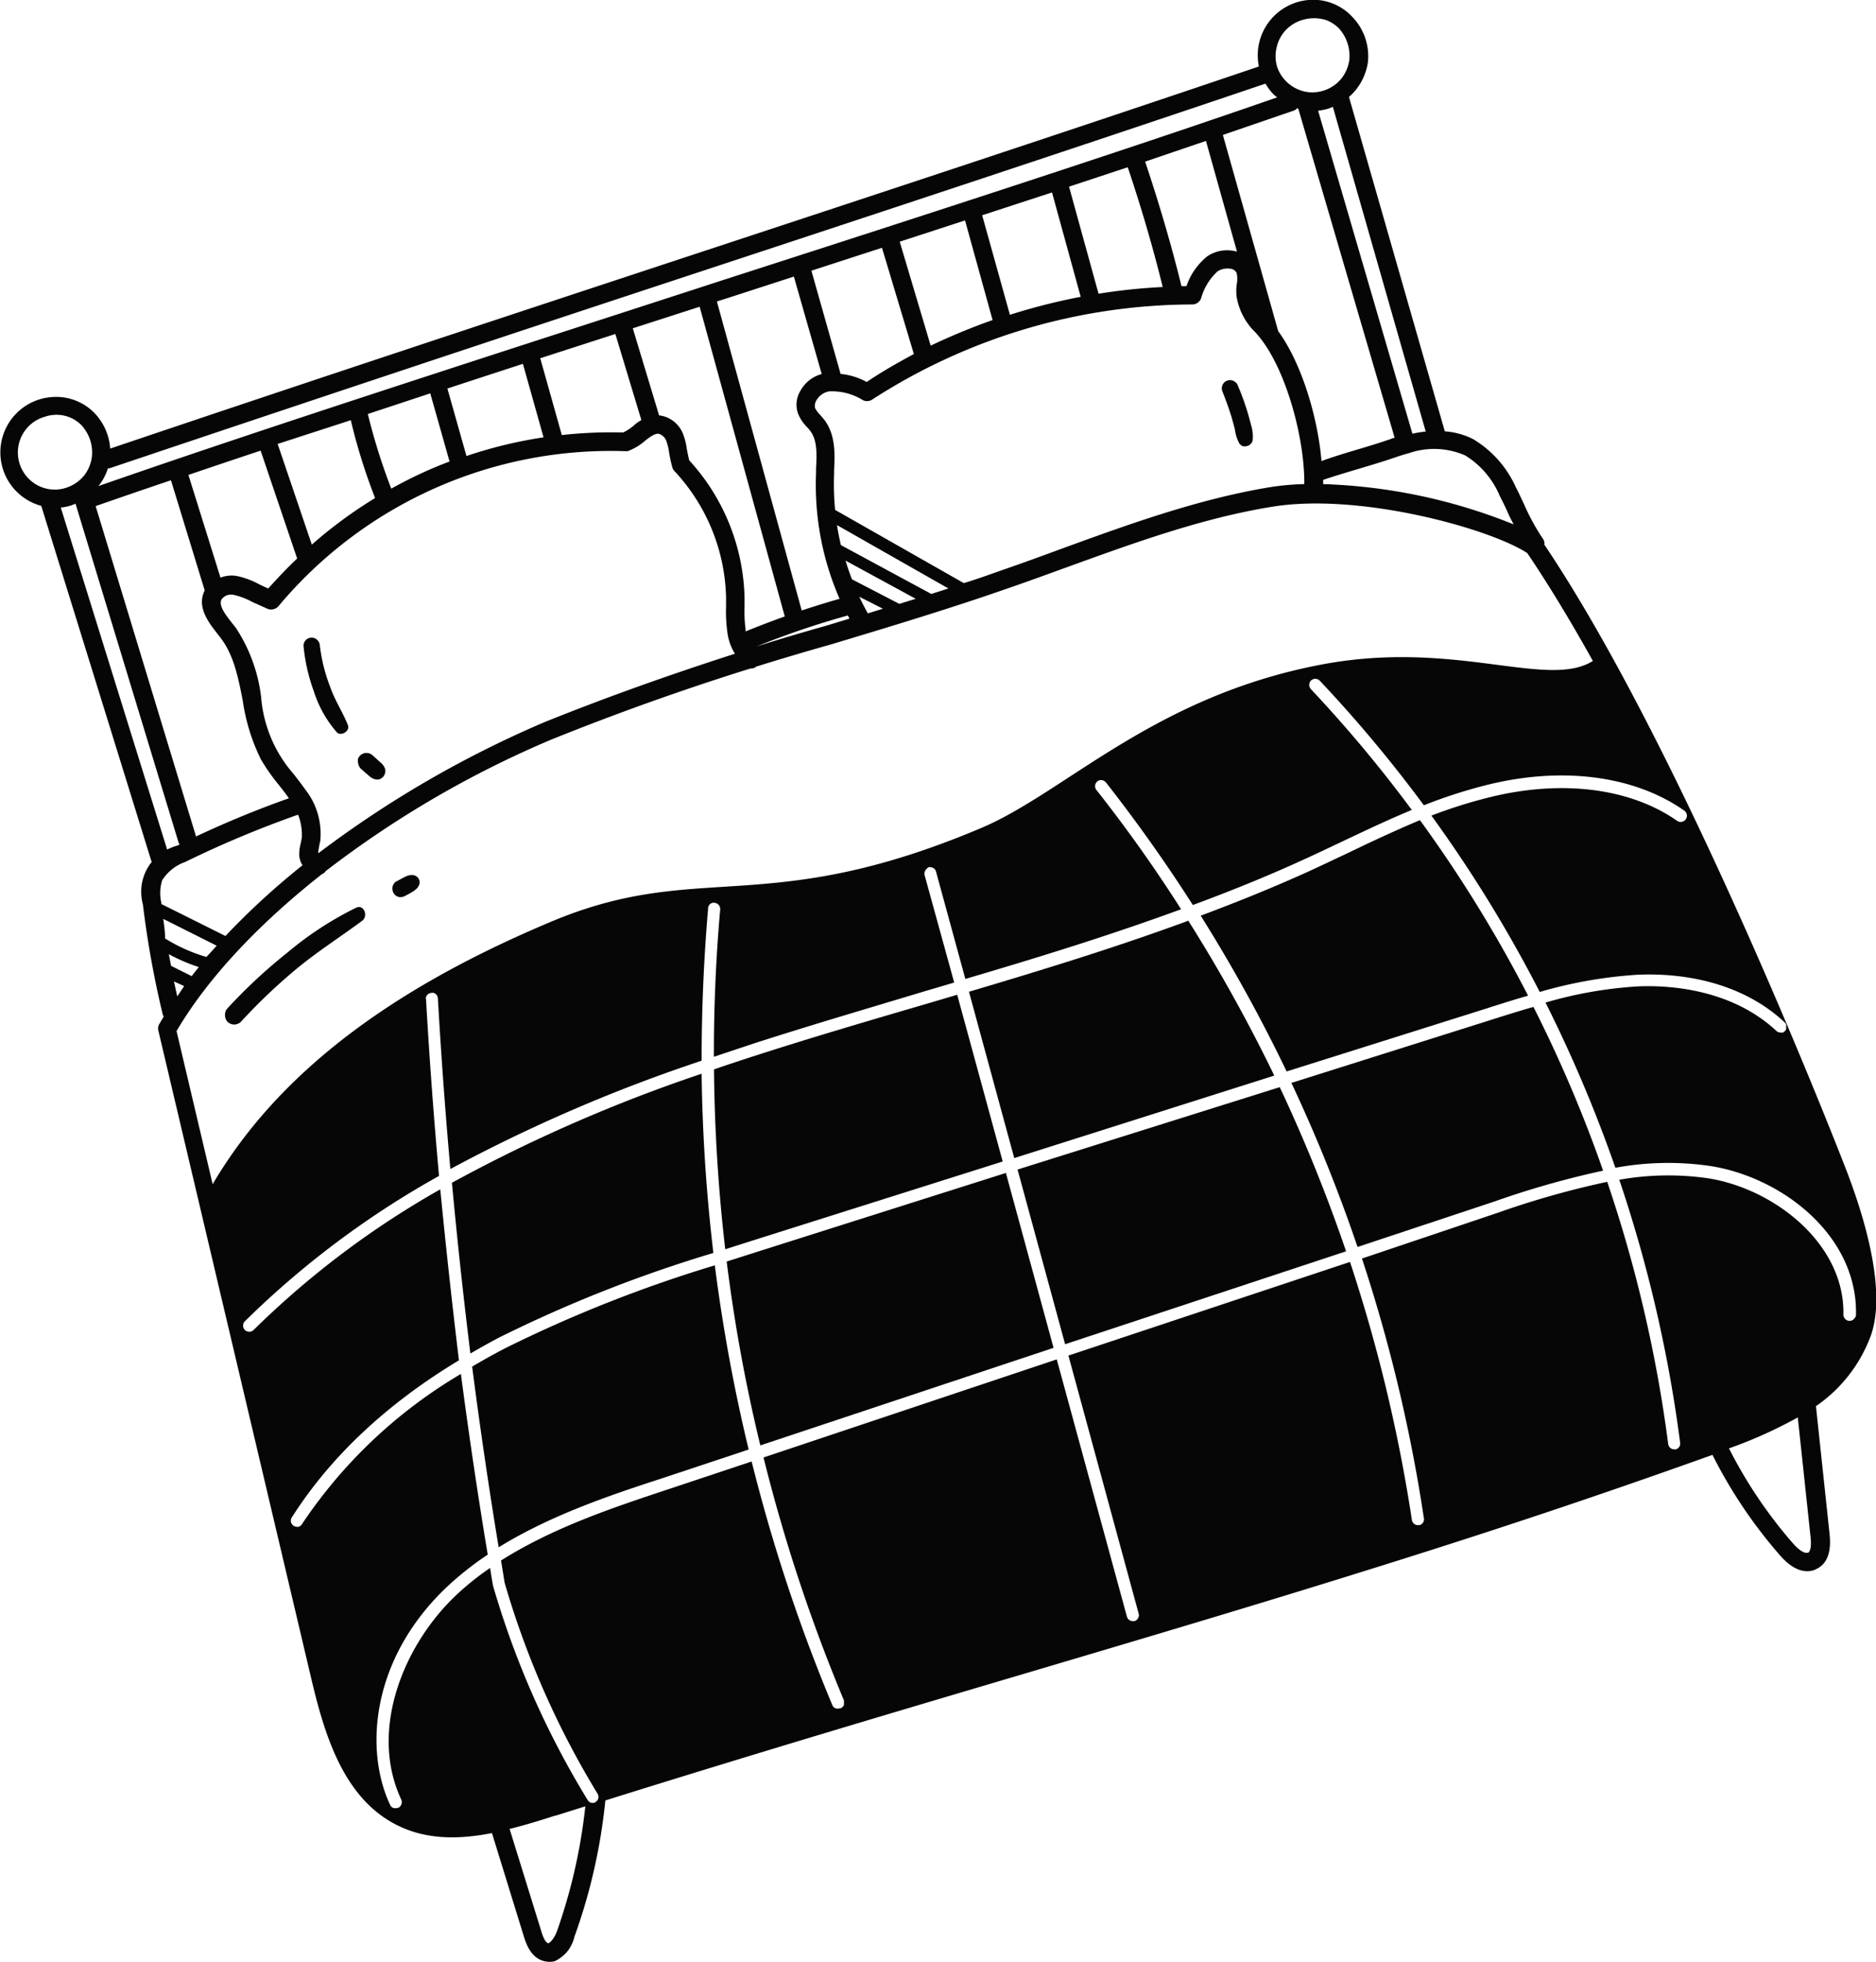
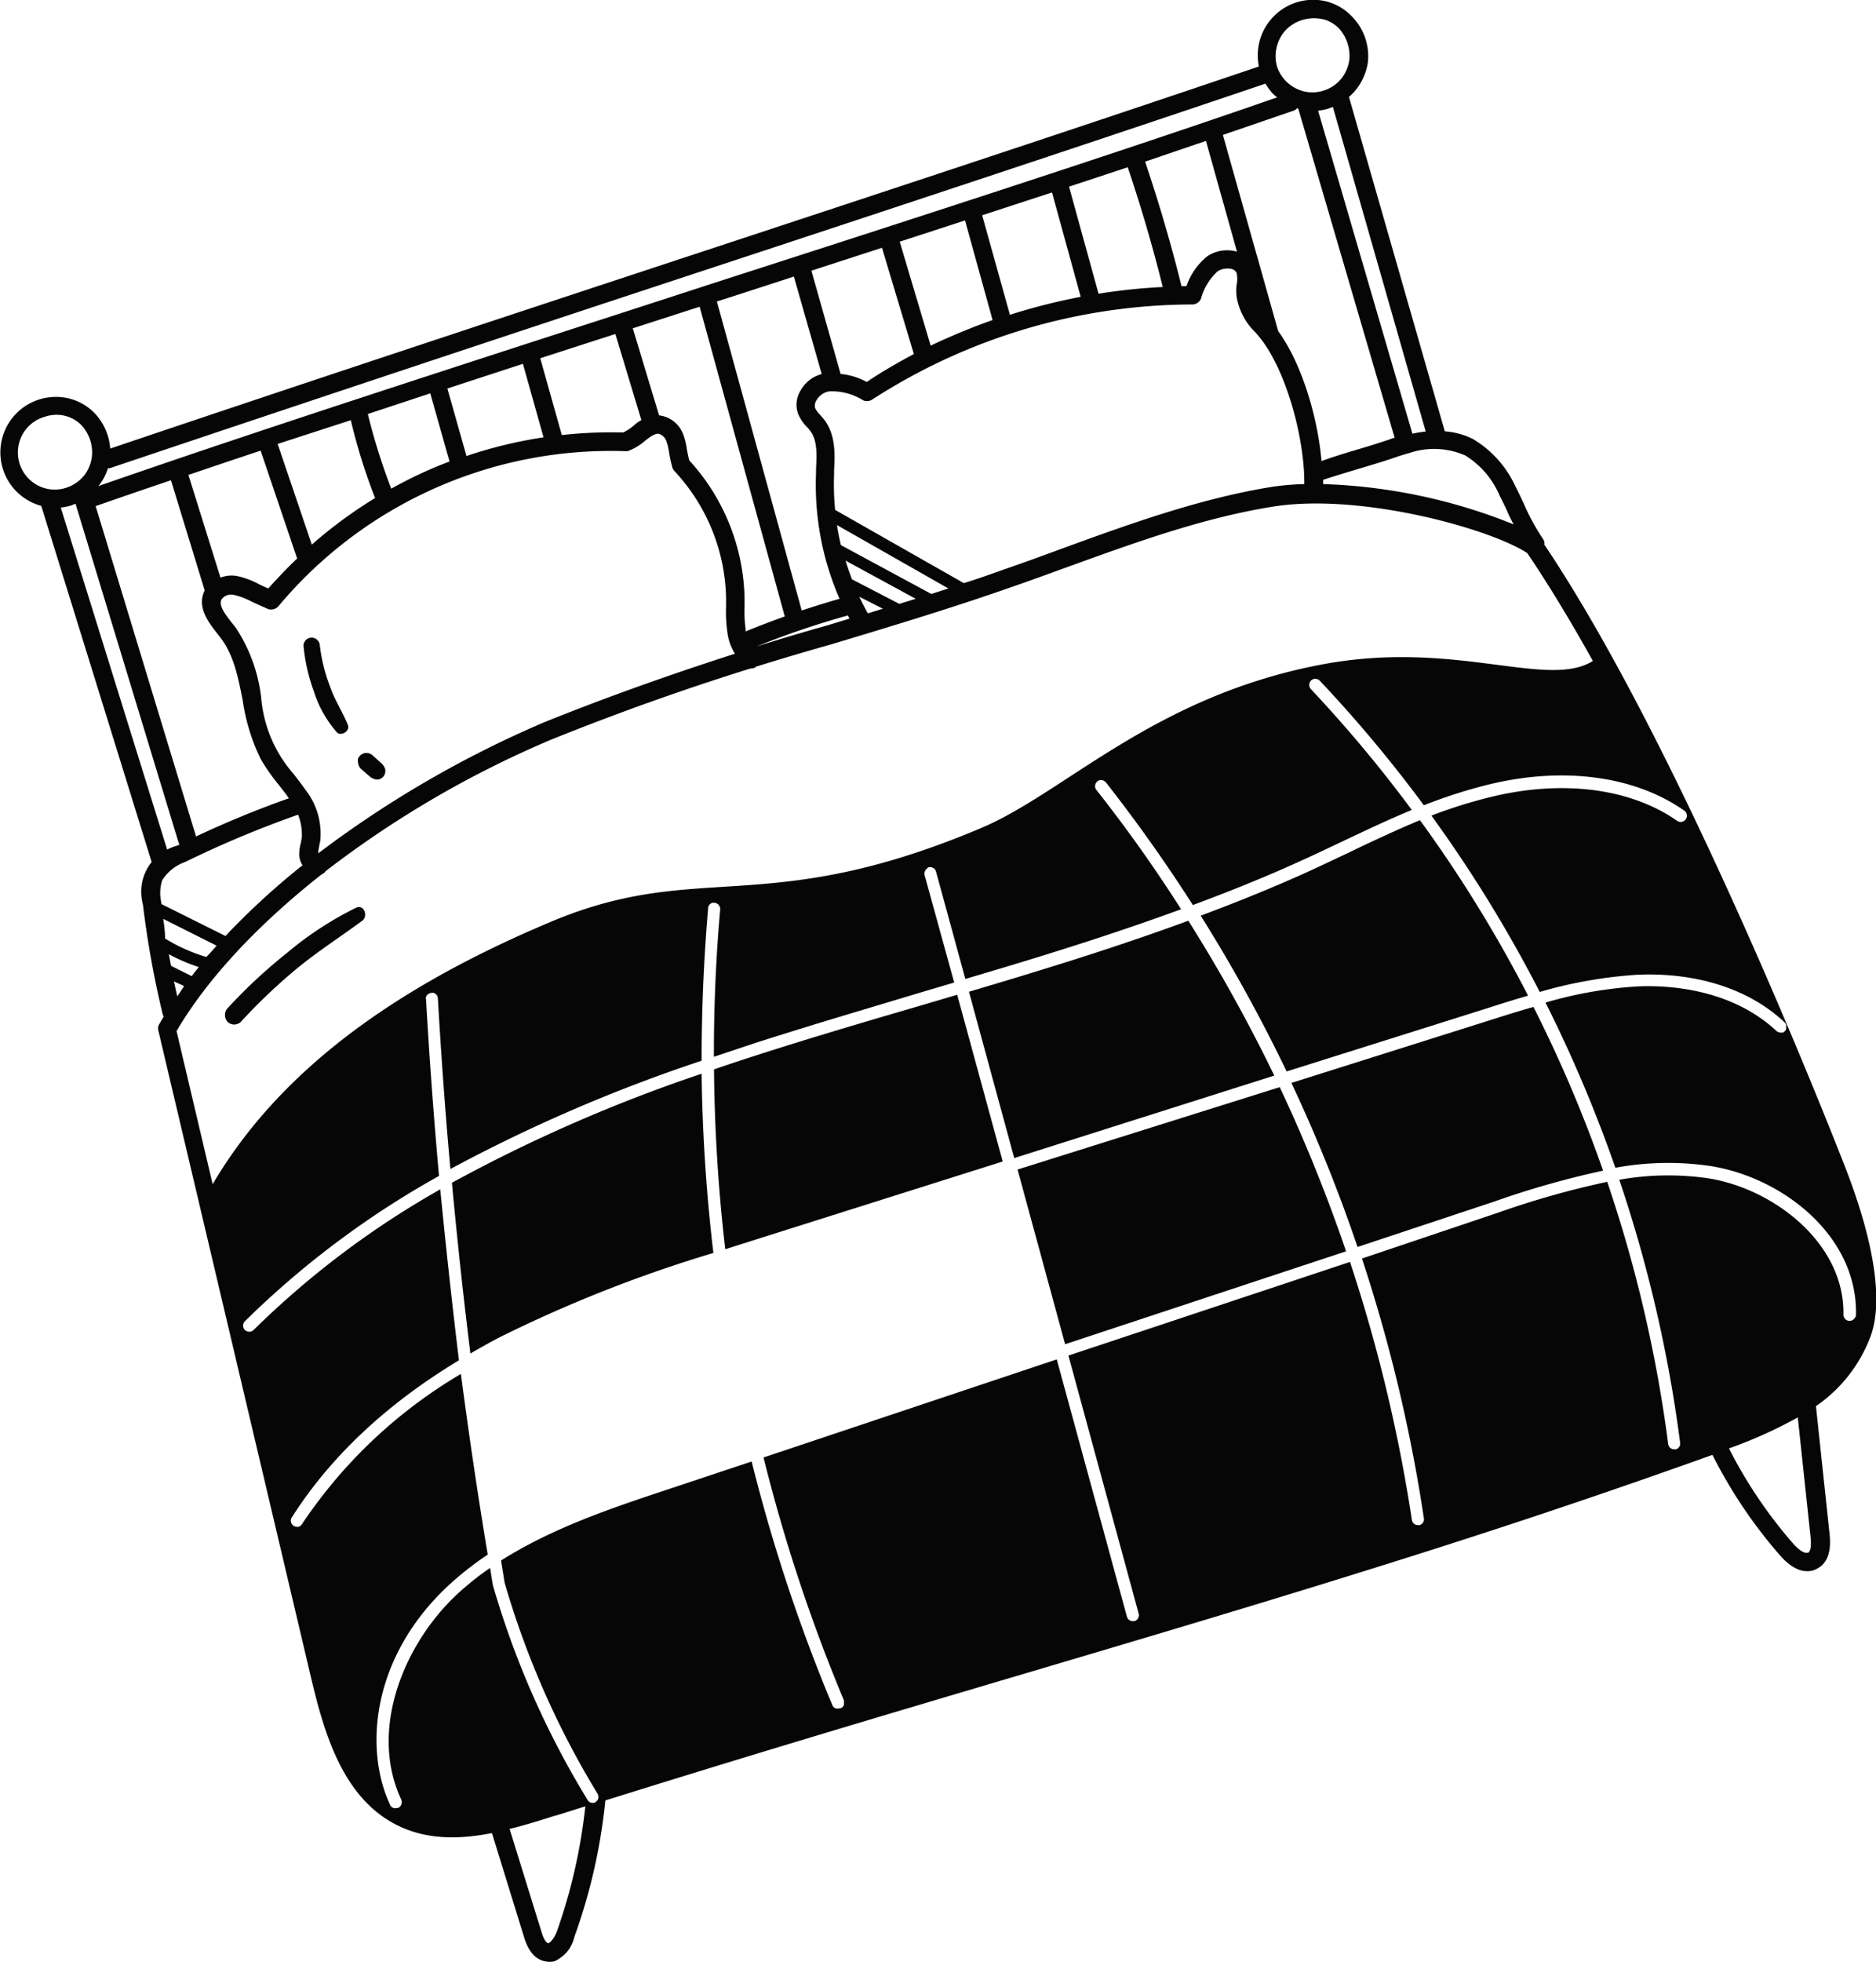
<svg xmlns="http://www.w3.org/2000/svg" viewBox="0 0 181.82 190.04">
  <defs>
    <style>.cls-1{fill:#060606;}</style>
  </defs>
  <g id="Ebene_2" data-name="Ebene 2">
    <g id="Ebene_1-2" data-name="Ebene 1">
      <path class="cls-1" d="M33.7,70.19C33.23,69,32.44,67.82,32,66.53a16.29,16.29,0,0,1-1-4,.78.78,0,0,0-.26-.55.77.77,0,0,0-.86-.15.64.64,0,0,0-.25.18.8.8,0,0,0-.16.26.65.65,0,0,0-.05.31,17.48,17.48,0,0,0,1,4.39,11.13,11.13,0,0,0,2.21,3.94C33,71.37,34,70.82,33.7,70.19Z" />
      <path class="cls-1" d="M34.92,74.41l.53.47.27.23.13.11a1.26,1.26,0,0,0,.5.26.86.86,0,0,0,.42,0,1,1,0,0,0,.36-.23.93.93,0,0,0,.19-.37.85.85,0,0,0,0-.42,1.38,1.38,0,0,0-.43-.6l-.26-.23-.53-.48a.91.91,0,0,0-.62-.22.63.63,0,0,0-.33.09.52.52,0,0,0-.27.19.79.79,0,0,0-.18.29.74.74,0,0,0,0,.33.76.76,0,0,0,.08.33A.9.9,0,0,0,34.92,74.41Z" />
-       <path class="cls-1" d="M119.35,40.36c.12.42.24.85.34,1.27a3.77,3.77,0,0,0,.43,1.33.84.84,0,0,0,.31.25.79.79,0,0,0,.4,0,.82.82,0,0,0,.36-.18.75.75,0,0,0,.21-.34,3.58,3.58,0,0,0-.14-1.49c-.11-.44-.23-.88-.36-1.31a24.43,24.43,0,0,0-.92-2.52.82.82,0,0,0-.4-.46.79.79,0,0,0-1.07.33.81.81,0,0,0-.06.61C118.79,38.7,119.09,39.53,119.35,40.36Z" />
      <path class="cls-1" d="M22.08,99a1,1,0,0,0,.63.24,1,1,0,0,0,.62-.25,54.7,54.7,0,0,1,5.58-5.29c2-1.63,4.15-3,6.2-4.52.59-.44.18-1.61-.59-1.26a32.81,32.81,0,0,0-6.68,4.36A50.72,50.72,0,0,0,22,97.72a.92.92,0,0,0-.19.64A.94.94,0,0,0,22.08,99Z" />
-       <path class="cls-1" d="M38.68,86.89h.21a.91.91,0,0,0,.42-.14c.19-.1.39-.2.57-.31l.27-.17.26-.22a1.51,1.51,0,0,0,.18-.26.9.9,0,0,0,.08-.36.8.8,0,0,0-.11-.35.72.72,0,0,0-.28-.24.62.62,0,0,0-.35-.08,1.09,1.09,0,0,0-.47.08c-.17.07-.32.15-.48.23l-.57.31a.49.49,0,0,0-.23.22.59.59,0,0,0-.13.29.62.62,0,0,0,0,.33.72.72,0,0,0,.11.31A.84.84,0,0,0,38.68,86.89Z" />
-       <path class="cls-1" d="M73.79,121.12l-3.36,1.07A158.73,158.73,0,0,0,73.69,140l28.42-9.45-4.62-16.94Z" />
      <path class="cls-1" d="M98.62,113.28l4.61,16.92,27.23-9a154.06,154.06,0,0,0-6.43-15.9Z" />
      <path class="cls-1" d="M144.46,98.8l-19.3,6.09a151.56,151.56,0,0,1,6.41,15.89l13.23-4.39a86.06,86.06,0,0,1,10.57-3,130.18,130.18,0,0,0-6.75-15.86C147.22,97.93,145.84,98.36,144.46,98.8Z" />
      <path class="cls-1" d="M178.94,113.33c-.15-.38-15.42-40-29.26-60.57a1.11,1.11,0,0,0,0-.26,1.09,1.09,0,0,0-.14-.31,21.2,21.2,0,0,1-1.84-3.37c-.26-.55-.51-1.1-.79-1.63a10.4,10.4,0,0,0-4.14-4.66,7.23,7.23,0,0,0-2.74-.75L130.74,9.39a5.11,5.11,0,0,0,.57-.57A5.59,5.59,0,0,0,132.58,6a5.55,5.55,0,0,0-.29-2.39,5.48,5.48,0,0,0-1.25-2A5.16,5.16,0,0,0,126.81,0a5.38,5.38,0,0,0-4.91,5.44,5.24,5.24,0,0,0,.11,1C103.2,12.81,84.37,19,66.17,25S29.39,37.13,10.68,43.45A5.5,5.5,0,0,0,9.15,40a5.2,5.2,0,0,0-4.24-1.53A5.37,5.37,0,0,0,4,49l10.7,34.5h0a4.31,4.31,0,0,0-.39.56,4.62,4.62,0,0,0-.59,1.73,4.87,4.87,0,0,0,.13,1.82,93.45,93.45,0,0,0,1.91,10.6.8.8,0,0,0,.11.25c-.14.24-.29.48-.43.73a.8.8,0,0,0-.09.64l14.8,62.68c1.29,5.48,3.1,11.56,8.19,14.2,2.92,1.52,6.14,1.47,9.34.84l3.13,10.14c.19.56.65,2,2,2.28a2.09,2.09,0,0,0,.93,0A3.59,3.59,0,0,0,55,189a3.63,3.63,0,0,0,.67-1.4,54.94,54.94,0,0,0,3-13.21c15.09-4.72,28.09-8.57,40.69-12.3,12.39-3.67,23.85-7.07,35.79-10.83,9.56-3,19.43-6.27,30.34-10.17l.48-.17a46.64,46.64,0,0,0,6.58,9.77c1.39,1.58,2.54,1.62,3.24,1.4l.3-.14c1-.5,1.42-1.63,1.23-3.36l-1.32-12.39a14.28,14.28,0,0,0,5.3-6.78C182.83,125.23,180.87,118.33,178.94,113.33ZM142,44.11A8.42,8.42,0,0,1,145.34,48c.26.52.51,1,.76,1.57s.39.82.6,1.22a53.81,53.81,0,0,0-18.46-3.9c0-.13,0-.27,0-.41,1.15-.39,2.31-.73,3.48-1.08s2.42-.72,3.63-1.14c.41-.14.79-.26,1.18-.36h0l0,0A7.52,7.52,0,0,1,142,44.11Zm-59.43,12c-.23-.6-.44-1.2-.62-1.81L88.75,58l-1.59.49Zm3,2.85-1.46.45c-.3-.53-.57-1.06-.83-1.61ZM66.8,44.59c-.11-.44-.18-.81-.24-1.13a6.19,6.19,0,0,0-.33-1.35,2.88,2.88,0,0,0-.89-1.26,2.81,2.81,0,0,0-1.4-.61h-.06L61.33,31.8l6.48-2.09,8.25,30c-1.27.45-2.54.94-3.8,1.45,0-.07,0-.15,0-.22a13.14,13.14,0,0,1-.1-2.17v-.92A20.39,20.39,0,0,0,66.8,44.59ZM29.57,76.45c-.35-.5-.74-1-1.13-1.5a12.82,12.82,0,0,1-3.13-7.41,15.53,15.53,0,0,0-2.44-6.71l-.33-.42c-.8-1-1.35-1.78-1.07-2.35a1.2,1.2,0,0,1,.57-.42,1.28,1.28,0,0,1,.7,0,6.88,6.88,0,0,1,1.68.65L26,59a1,1,0,0,0,.54,0A.93.93,0,0,0,27,58.7a42,42,0,0,1,33.56-15h.28a5.46,5.46,0,0,0,1.67-1c.57-.45.94-.69,1.29-.69a1.06,1.06,0,0,1,.5.27,1.12,1.12,0,0,1,.3.49,5.61,5.61,0,0,1,.24,1,12.75,12.75,0,0,0,.32,1.49.81.81,0,0,0,.21.37,18.56,18.56,0,0,1,5,12.24v.88a14.32,14.32,0,0,0,.12,2.45,5.12,5.12,0,0,0,.74,2.12c-6.23,2-12.38,4.18-18.44,6.62A103.61,103.61,0,0,0,30.85,82.65a2.52,2.52,0,0,1,.09-.67c0-.18.07-.35.1-.53A6.93,6.93,0,0,0,29.57,76.45ZM52.68,42.36a43.51,43.51,0,0,0-7.47,1.81l-1.85-6.54,7.32-2.39Zm-.32-7.66,7.28-2.35,2.52,8.34a3.67,3.67,0,0,0-.76.55,4.64,4.64,0,0,1-1,.65,43.74,43.74,0,0,0-5.95.25Zm-8.79,10c-.69.26-1.38.54-2.06.84-1.23.54-2.42,1.14-3.59,1.79a58.83,58.83,0,0,1-2.27-7.23l6.05-2Zm-7.2,3.53a44,44,0,0,0-6.15,4.52L26.91,43,34,40.7A56.05,56.05,0,0,0,36.37,48.28ZM28.8,54.1C27.84,55,26.9,56,26,57c-.35-.15-.65-.29-.91-.42A8,8,0,0,0,23,55.8a2.93,2.93,0,0,0-1.63.15L18.26,46c2.27-.77,4.61-1.56,7-2.35Zm83.89-26.3a56.27,56.27,0,0,0-6.22.65l-2.86-10.37,5.69-1.88C110.58,20,111.73,23.9,112.69,27.8ZM111,15.65l5.88-2,3,10.7s-.05,0-.08,0a3.6,3.6,0,0,0-1.46-.06,3.47,3.47,0,0,0-1.35.55,6.33,6.33,0,0,0-2,2.88h-.48c-1-4.06-2.2-8.12-3.53-12.08Zm-6.26,13.1a59.91,59.91,0,0,0-6.86,1.74l-2.69-9.64,6.77-2.21ZM96.2,31a61.72,61.72,0,0,0-6,2.48l-3-10.07,6.33-2.06Zm-7.63,3.29C87,35.14,85.47,36,84,37a6.49,6.49,0,0,0-2.53-.78l-2.83-10L85.48,24Zm-8.93,1.94a3.49,3.49,0,0,0-1.07.5,3.45,3.45,0,0,0-1,1.13,2.59,2.59,0,0,0-.21,2.24,4,4,0,0,0,.84,1.25,3.73,3.73,0,0,1,.36.43c.67.92.6,2.3.53,3.63v.38A27.6,27.6,0,0,0,81.37,58c-1.23.35-2.45.73-3.67,1.13L69.48,29.2v0l1.29-.41,6.17-2Zm2.51,23.35.18.34-2.3.7c-2.25.63-4.48,1.29-6.71,2A82,82,0,0,1,82.15,59.62ZM81.5,52.8c-.15-.64-.28-1.29-.38-1.94L91.92,57l-1.66.53Zm-.56-3.41a25.25,25.25,0,0,1-.1-3.48v-.37c.08-1.56.14-3.33-.86-4.76-.14-.19-.31-.38-.47-.57a2.71,2.71,0,0,1-.52-.7,1,1,0,0,1,0-.38.93.93,0,0,1,.14-.36,1.79,1.79,0,0,1,1.21-.86,5.69,5.69,0,0,1,3.31.86.92.92,0,0,0,.87-.06,57.41,57.41,0,0,1,31.05-9.22.9.9,0,0,0,.5-.16,1,1,0,0,0,.33-.4A5.55,5.55,0,0,1,118,26.29a1.63,1.63,0,0,1,.63-.25,1.78,1.78,0,0,1,.69,0,.76.76,0,0,1,.31.13.92.92,0,0,1,.22.26,2.72,2.72,0,0,1,0,1.17,5.34,5.34,0,0,0,0,1.13,6.23,6.23,0,0,0,1.86,3.5l.27.32c2.7,3.23,4.48,10,4.43,14.34a25.44,25.44,0,0,0-3.34.3c-7,1.16-13.76,3.62-20.29,6-1.73.64-3.46,1.27-5.19,1.87-1.38.48-2.78,1-4.18,1.42Zm42.94-17.32-5.36-19,6.85-2.35a.92.92,0,0,0,.3-.18s0-.05,0-.06l.16.05,9.34,31.88c-.15,0-.3.08-.46.14-1.17.4-2.36.76-3.55,1.11-1,.3-2.05.62-3.08,1C127.72,40.48,126.2,35.26,123.88,32.07Zm14.3,9.73a10.17,10.17,0,0,0-1.29.21l-9.14-31.29a5.6,5.6,0,0,0,1-.2l.43-.17ZM123.72,4.64a3.6,3.6,0,0,1,.88-1.71,3.67,3.67,0,0,1,1.64-1h0a3.92,3.92,0,0,1,2.24,0,3.44,3.44,0,0,1,1.3.83,4,4,0,0,1,1,3,3.76,3.76,0,0,1-.72,1.78,3.63,3.63,0,0,1-3.44,1.36,3.66,3.66,0,0,1-2.83-2.39A3.55,3.55,0,0,1,123.72,4.64ZM10.46,45.36h.15C29.52,39,48.43,32.72,66.73,26.69S103.81,14.47,122.65,8.1a5.57,5.57,0,0,0,.74,1c.12.12.26.22.39.33-14.37,5-33.41,11.16-53.56,17.65C48.94,34,27,41,9.54,47.08A5.29,5.29,0,0,0,10.46,45.36Zm6.11,1.16,3.27,10.67h0l0,0c-.81,1.61.39,3.12,1.26,4.23l.31.4c1.26,1.68,1.67,3.78,2.11,6a19,19,0,0,0,1.77,5.74A19.35,19.35,0,0,0,27,76c.34.43.69.87,1,1.32a97.54,97.54,0,0,0-9,3.7l-9.73-32C11.58,48.22,14,47.38,16.57,46.52Zm-11.81.86A3.57,3.57,0,0,1,3,46.57a3.6,3.6,0,0,1-.3-5.2,3.53,3.53,0,0,1,1.64-1v0a3.14,3.14,0,0,1,.75-.17,3.39,3.39,0,0,1,2.82,1,4.06,4.06,0,0,1,.82,1.39,4,4,0,0,1,.18,1.61A3.76,3.76,0,0,1,8.2,46a3.7,3.7,0,0,1-1.53,1.15A3.57,3.57,0,0,1,4.76,47.38Zm1.13,1.78a5.11,5.11,0,0,0,1-.2l.43-.17,10,32.86s.06.1.08.15l-.2.1a4.89,4.89,0,0,0-1,.39Zm9.74,38.4a.77.77,0,0,0,0-.15,4.13,4.13,0,0,1,.09-2.15,4.34,4.34,0,0,1,2.23-1.77,101.61,101.61,0,0,1,10.88-4.56l.07,0a5.33,5.33,0,0,1,.35,2.24,3.25,3.25,0,0,0-.08.43A4.07,4.07,0,0,0,29,82.81a2,2,0,0,0,.32,1,71.91,71.91,0,0,0-7.47,6.85ZM15.82,89,21,91.6c-.32.36-.64.72-1,1.09a16,16,0,0,1-4-1.79C16,90.26,15.91,89.62,15.82,89Zm.54,3.42a17,17,0,0,0,2.91,1.25c-.23.29-.47.58-.69.88l-2-1Zm1.49,3.09-.67,1c-.11-.48-.22-1-.32-1.45Zm-.74,4.36c3-5.11,7.94-10.36,14.08-15.19a1.12,1.12,0,0,0,.29-.19,1,1,0,0,0,.08-.11A98.93,98.93,0,0,1,53.42,71.64q9.51-3.83,19.31-6.89h.11a.9.9,0,0,0,.33-.09l.11-.09c2.39-.74,4.8-1.46,7.22-2.14,5.82-1.75,11.83-3.56,17.66-5.61,1.74-.6,3.48-1.24,5.22-1.87,6.49-2.35,13.17-4.79,20-5.88,8.44-1.35,21,2.12,24.64,4.5,2.1,3.1,4.24,6.65,6.36,10.45-4.41,2.76-13.34-2.1-26.26.34-16.26,3.06-24.88,12.39-33,15.83-21,8.88-27.37,3-41.86,9.15-14.25,6-25.9,13.9-32.65,25.36ZM54,187c-.28.81-.79,1.29-.9,1.22s-.34-.19-.61-1.07l-3.1-10c1.49-.37,3-.83,4.38-1.28h.06l2.9-.91A53.47,53.47,0,0,1,54,187Zm121.21-36.62c-.27.13-.84-.21-1.42-.87a44.82,44.82,0,0,1-6.22-9.22,44,44,0,0,0,6.67-3l1.23,11.52C175.57,149.69,175.49,150.28,175.22,150.41Zm4.59-22.8a.56.56,0,0,1-.14.2.59.59,0,0,1-.42.16.57.57,0,0,1-.41-.19.58.58,0,0,1-.17-.41c.15-6.85-6.68-12.19-13.1-13.21a27.09,27.09,0,0,0-8.62.14,133.18,133.18,0,0,1,5.89,25.42.62.62,0,0,1-.06.42.65.65,0,0,1-.32.27h-.11a.63.63,0,0,1-.44-.12.62.62,0,0,1-.22-.39,131.7,131.7,0,0,0-5.91-25.4,85.45,85.45,0,0,0-10.61,3L132,121.9A152.63,152.63,0,0,1,138,147.05a.58.58,0,0,1-.07.41.64.64,0,0,1-.33.26h-.09a.62.62,0,0,1-.44-.11.59.59,0,0,1-.23-.38,152.34,152.34,0,0,0-6-25l-27.29,9.07,6.81,25a.56.56,0,0,1-.06.44.57.57,0,0,1-.35.28.93.93,0,0,1-.23,0,.53.53,0,0,1-.22-.08.43.43,0,0,1-.18-.15.54.54,0,0,1-.1-.2l-6.8-24.92L74,141.17a162,162,0,0,0,7.79,23.52.79.79,0,0,1,0,.22.59.59,0,0,1,0,.23.55.55,0,0,1-.12.19.8.8,0,0,1-.19.13l-.09,0a.64.64,0,0,1-.43,0,.57.57,0,0,1-.29-.3,163.93,163.93,0,0,1-7.82-23.6l-8.29,2.76c-5.25,1.74-11,3.67-16,6.83.12.72.23,1.44.35,2.16a84.42,84.42,0,0,0,9,20.42.54.54,0,0,1,.08.21.59.59,0,0,1,0,.23.5.5,0,0,1-.09.21.85.85,0,0,1-.17.16l-.09.06a.65.65,0,0,1-.39,0,.62.62,0,0,1-.29-.24,85.18,85.18,0,0,1-9.18-20.78c-.1-.57-.19-1.14-.28-1.71a27.21,27.21,0,0,0-3.1,2.46c-5.17,4.75-8.72,13.15-5.5,20a.61.61,0,0,1,0,.44.63.63,0,0,1-.3.34l-.08,0a.67.67,0,0,1-.42,0,.58.58,0,0,1-.29-.29c-2.54-5.4-1.82-14.38,5.77-21.36a31,31,0,0,1,3.69-2.88q-1.45-8.73-2.6-17.5a47.56,47.56,0,0,0-15.38,14.51.63.63,0,0,1-.33.29.76.76,0,0,1-.26,0,.63.63,0,0,1-.24-.09.61.61,0,0,1-.26-.37.57.57,0,0,1,.08-.44C32,141.13,37.44,136,44.48,131.76q-1-8.26-1.81-16.56a86.21,86.21,0,0,0-18.1,13.63.72.72,0,0,1-.24.14.58.58,0,0,1-.32,0,.55.55,0,0,1-.28-.15.61.61,0,0,1-.17-.42.59.59,0,0,1,.17-.42,87.4,87.4,0,0,1,18.82-14.08q-.77-8.55-1.26-17.1a.45.45,0,0,1,0-.23.47.47,0,0,1,.12-.2.49.49,0,0,1,.18-.14.79.79,0,0,1,.22-.06.85.85,0,0,1,.23,0,.82.82,0,0,1,.2.12.62.62,0,0,1,.14.18.86.86,0,0,1,.06.23q.47,8.28,1.21,16.53A153.46,153.46,0,0,1,68,102.74q0-7.38.63-14.77a.46.46,0,0,1,.06-.23.49.49,0,0,1,.14-.18.53.53,0,0,1,.21-.11.58.58,0,0,1,.23,0,.56.56,0,0,1,.39.21.6.6,0,0,1,.14.43c-.42,4.75-.62,9.52-.61,14.27L73,101.09c5.42-1.75,11-3.38,16.36-5l3.12-.92L89.61,84.76a.46.46,0,0,1,0-.23.52.52,0,0,1,.07-.22.55.55,0,0,1,.16-.18A.5.5,0,0,1,90,84a.58.58,0,0,1,.23,0,.52.52,0,0,1,.21.07.65.65,0,0,1,.18.15.68.68,0,0,1,.1.21l2.84,10.39c7-2.06,14-4.22,20.91-6.75q-3.82-6-8.21-11.56a.58.58,0,0,1-.12-.44.62.62,0,0,1,.22-.39.56.56,0,0,1,.2-.11.6.6,0,0,1,.23,0,.44.44,0,0,1,.22.07.65.65,0,0,1,.18.15q4.5,5.74,8.42,11.87c3.62-1.34,7.2-2.78,10.69-4.38,1.24-.56,2.47-1.15,3.7-1.73,2.24-1.06,4.51-2.14,6.83-3.1a129.24,129.24,0,0,0-9.77-11.69.63.63,0,0,1-.17-.42.58.58,0,0,1,.59-.59.63.63,0,0,1,.42.17A131.14,131.14,0,0,1,138,78a48.72,48.72,0,0,1,6.23-2c7.26-1.78,14.18-.86,19,2.51a.52.52,0,0,1,.16.17.43.43,0,0,1,.09.21.49.49,0,0,1,0,.24.85.85,0,0,1-.09.22.65.65,0,0,1-.17.16.47.47,0,0,1-.22.09.49.49,0,0,1-.24,0,.78.78,0,0,1-.21-.09c-4.53-3.17-11.11-4-18-2.33A47,47,0,0,0,138.73,79a130.88,130.88,0,0,1,10.5,17.08,43.66,43.66,0,0,1,9.52-1.67c5.76-.23,10.82,1.41,14.23,4.63a.53.53,0,0,1,.13.19.54.54,0,0,1,0,.22.62.62,0,0,1,0,.23.39.39,0,0,1-.12.19.55.55,0,0,1-.19.14.54.54,0,0,1-.22,0,.59.59,0,0,1-.42-.16c-4.29-4-10.22-4.44-13.37-4.31a40.21,40.21,0,0,0-9,1.57,133.58,133.58,0,0,1,6.77,16,28.17,28.17,0,0,1,9.21-.17c7.06,1.12,14.27,6.81,14.11,14.39A.54.54,0,0,1,179.81,127.61Z" />
-       <path class="cls-1" d="M49,130.57q-1.68.87-3.24,1.8,1.13,8.77,2.57,17.5c5-3.08,10.66-5,15.83-6.68l8.4-2.79a164.06,164.06,0,0,1-3.28-17.84A130.32,130.32,0,0,0,49,130.57Z" />
      <path class="cls-1" d="M123.5,104.18a153.12,153.12,0,0,0-8.33-15c-7,2.58-14.18,4.78-21.26,6.88l4.39,16.11Z" />
      <path class="cls-1" d="M69.14,121.36A165.16,165.16,0,0,1,68,104,150.53,150.53,0,0,0,43.8,114.56q.77,8.3,1.79,16.54c.93-.54,1.87-1.07,2.85-1.58A131.09,131.09,0,0,1,69.14,121.36Z" />
      <path class="cls-1" d="M144.1,97.67c1.31-.42,2.64-.84,4-1.23a130.51,130.51,0,0,0-10.48-17c-2.39,1-4.74,2.1-7,3.19-1.24.58-2.47,1.17-3.71,1.74-3.46,1.57-7,3-10.54,4.32a152.75,152.75,0,0,1,8.33,15.09Z" />
      <path class="cls-1" d="M73.44,120l23.74-7.5L92.77,96.35l-3.11.92c-5.37,1.57-10.93,3.2-16.33,4.94-1.34.43-2.73.89-4.13,1.37A163.38,163.38,0,0,0,70.29,121Z" />
    </g>
  </g>
</svg>